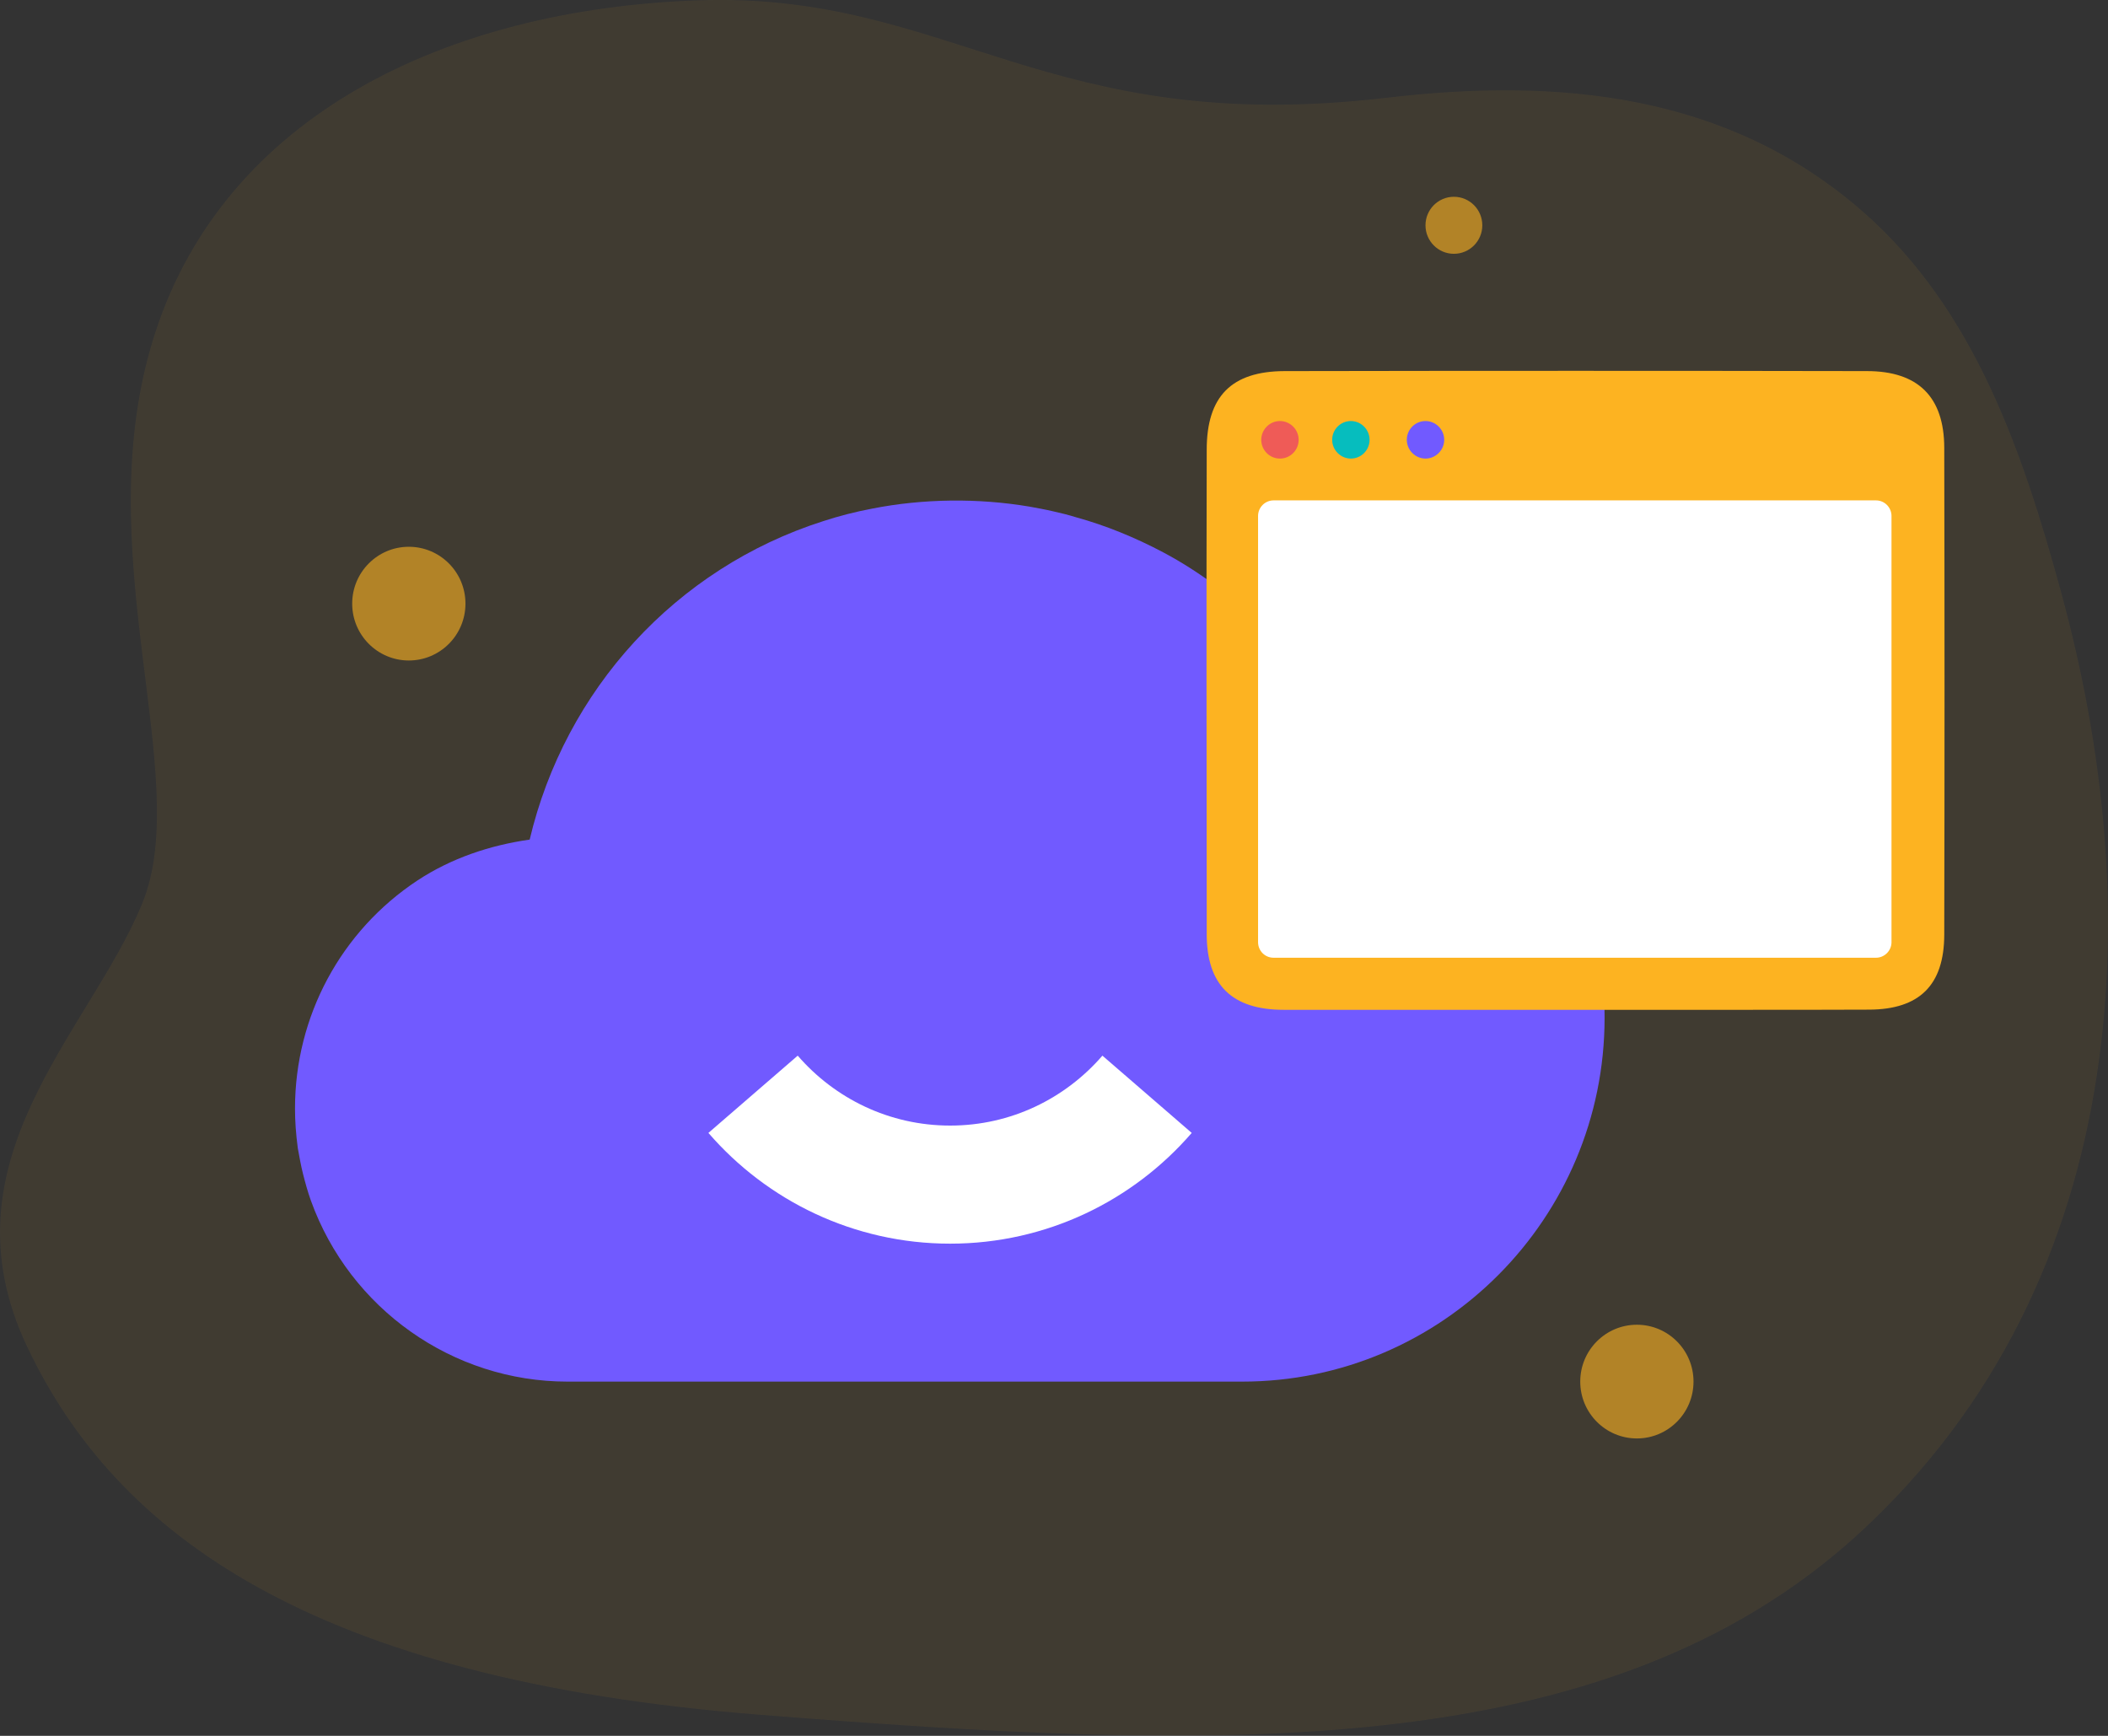
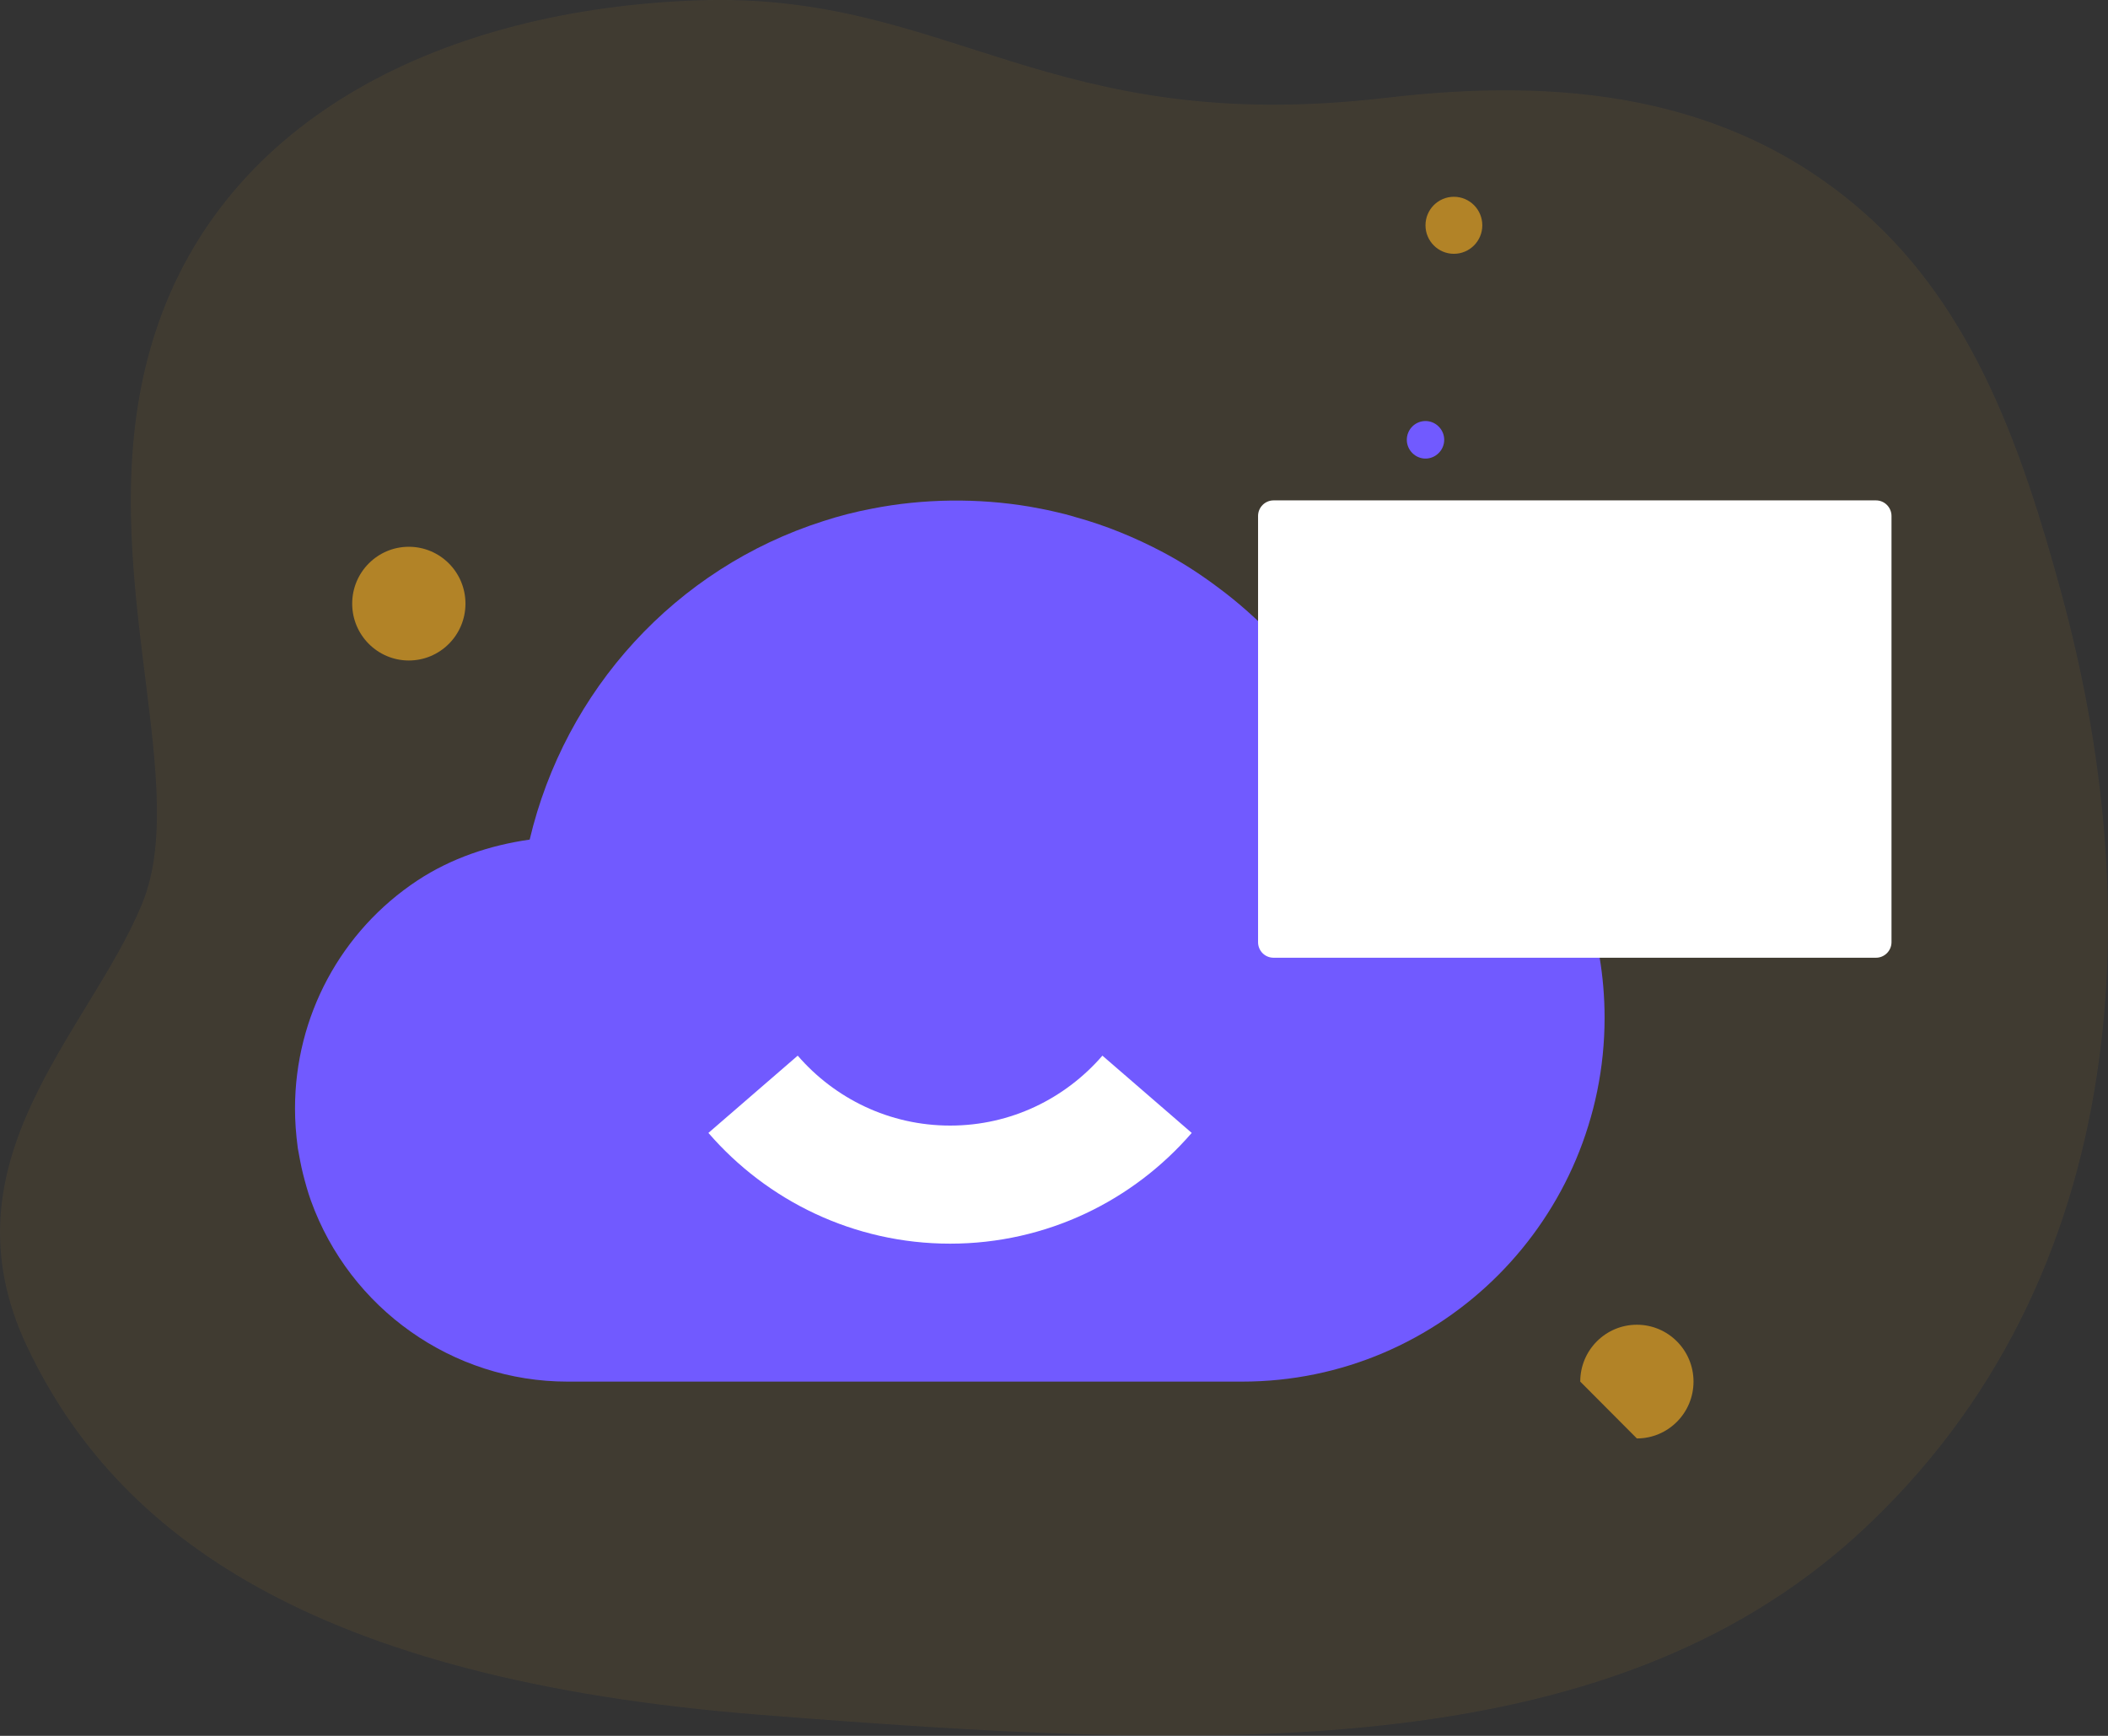
<svg xmlns="http://www.w3.org/2000/svg" width="357" height="294" viewBox="0 0 357 294" fill="none">
  <rect x="0" y="0" width="357" height="294" fill="#333333" stroke="none" />
  <g clip-path="url(#clip0)">
    <g opacity="0.14">
      <g opacity="0.14">
        <path opacity="0.14" d="M355.118 182.04C359.241 154.86 356.283 126.87 349.111 100.5C342.657 76.83 334.499 52.53 315.554 35.91C292.605 15.78 263.918 13.14 234.843 16.56C177.26 23.34 160.825 -1.44 118.213 0.06C75.602 1.56 38.249 19.56 26.296 56.34C14.344 93.12 33.02 131.37 24.055 153.12C15.091 174.87 -10.339 196.65 4.632 228.15C19.603 259.65 52.473 284.43 128.762 290.43C205.05 296.43 271.508 299.43 314.867 259.68C338.294 238.14 350.725 210.99 355.118 182.04Z" fill="#FDB321" />
      </g>
      <g opacity="0.7">
        <path opacity="0.7" d="M355.118 182.04C359.241 154.86 356.283 126.87 349.111 100.5C342.657 76.83 334.499 52.53 315.554 35.91C292.605 15.78 263.918 13.14 234.843 16.56C177.26 23.34 160.825 -1.44 118.213 0.06C75.602 1.56 38.249 19.56 26.296 56.34C14.344 93.12 33.02 131.37 24.055 153.12C15.091 174.87 -10.339 196.65 4.632 228.15C19.603 259.65 52.473 284.43 128.762 290.43C205.05 296.43 271.508 299.43 314.867 259.68C338.294 238.14 350.725 210.99 355.118 182.04Z" fill="#FDB321" />
      </g>
    </g>
    <path d="M225.428 112.682C223.575 112.202 221.663 111.812 219.691 111.482C219.392 111.452 219.093 111.422 218.794 111.392L215.925 108.032C212.937 104.912 209.71 102.032 206.303 99.512C203.345 97.292 200.267 95.282 196.98 93.542C192.229 91.022 187.209 88.982 182.308 87.632C180.964 87.212 179.619 86.882 178.394 86.612C177.019 86.282 175.615 86.042 174.33 85.802C165.604 84.332 156.341 84.452 147.765 86.132C144.896 86.672 142.087 87.392 139.428 88.262C114.386 96.242 95.68 116.912 89.704 142.202C82.951 143.162 76.436 145.352 70.729 149.102C57.73 157.682 49.961 172.142 49.961 187.742C49.961 189.902 50.11 192.002 50.439 194.492C50.708 195.992 50.977 197.462 51.306 198.782C51.694 200.312 52.112 201.842 52.65 203.342C59.254 221.672 76.675 234.002 96.099 234.002H210.367C244.224 234.002 271.745 206.372 271.745 172.382C271.745 144.032 252.591 119.492 225.428 112.682Z" fill="#715AFF" />
-     <path d="M217.421 171.032H236.755H266.726H295.682C302.644 171.032 309.607 171.032 316.54 171.002C325.086 170.972 329.239 166.832 329.269 158.342C329.329 130.832 329.329 103.322 329.269 75.812C329.239 67.232 324.847 62.852 316.181 62.852C283.311 62.792 250.411 62.792 217.541 62.852C208.576 62.882 204.363 67.112 204.363 76.172C204.303 101.972 204.333 127.802 204.363 153.632V158.192C204.363 166.832 208.636 171.032 217.421 171.032Z" fill="#FDB321" />
    <path d="M215.688 162.21H317.705C319.14 162.21 320.335 161.04 320.335 159.57V87.39C320.335 85.95 319.17 84.75 317.705 84.75H215.688C214.254 84.75 213.059 85.92 213.059 87.39V159.57C213.059 161.04 214.224 162.21 215.688 162.21Z" fill="white" />
-     <path d="M216.765 77.669C218.528 77.669 219.933 76.229 219.933 74.489C219.933 72.749 218.498 71.309 216.765 71.309C215.032 71.309 213.598 72.749 213.598 74.489C213.598 76.229 215.002 77.669 216.765 77.669Z" fill="#EF5B57" />
-     <path d="M228.777 77.669C230.54 77.669 231.944 76.229 231.944 74.489C231.944 72.749 230.51 71.309 228.777 71.309C227.014 71.309 225.609 72.749 225.609 74.489C225.609 76.229 227.044 77.669 228.777 77.669Z" fill="#06BDBE" />
    <path d="M241.417 77.669C243.151 77.669 244.585 76.229 244.585 74.489C244.585 72.749 243.151 71.309 241.417 71.309C239.654 71.309 238.25 72.749 238.25 74.489C238.25 76.229 239.684 77.669 241.417 77.669Z" fill="#715AFF" />
    <path d="M194.262 185.338C186.164 194.698 174.241 200.638 160.913 200.638C147.586 200.638 135.633 194.698 127.535 185.338" stroke="white" stroke-width="20" stroke-miterlimit="10" />
    <path opacity="0.6" d="M69.237 111.867C74.534 111.867 78.829 107.556 78.829 102.237C78.829 96.919 74.534 92.607 69.237 92.607C63.939 92.607 59.645 96.919 59.645 102.237C59.645 107.556 63.939 111.867 69.237 111.867Z" fill="#FDB321" />
-     <path opacity="0.6" d="M277.213 243.629C282.511 243.629 286.805 239.318 286.805 233.999C286.805 228.681 282.511 224.369 277.213 224.369C271.916 224.369 267.621 228.681 267.621 233.999C267.621 239.318 271.916 243.629 277.213 243.629Z" fill="#FDB321" />
+     <path opacity="0.6" d="M277.213 243.629C282.511 243.629 286.805 239.318 286.805 233.999C286.805 228.681 282.511 224.369 277.213 224.369C271.916 224.369 267.621 228.681 267.621 233.999Z" fill="#FDB321" />
    <path opacity="0.6" d="M246.225 42.988C248.882 42.988 251.036 40.826 251.036 38.158C251.036 35.491 248.882 33.328 246.225 33.328C243.568 33.328 241.414 35.491 241.414 38.158C241.414 40.826 243.568 42.988 246.225 42.988Z" fill="#FDB321" />
  </g>
  <defs>
    <clipPath id="clip0">
      <rect width="357" height="294" fill="white" />
    </clipPath>
  </defs>
</svg>